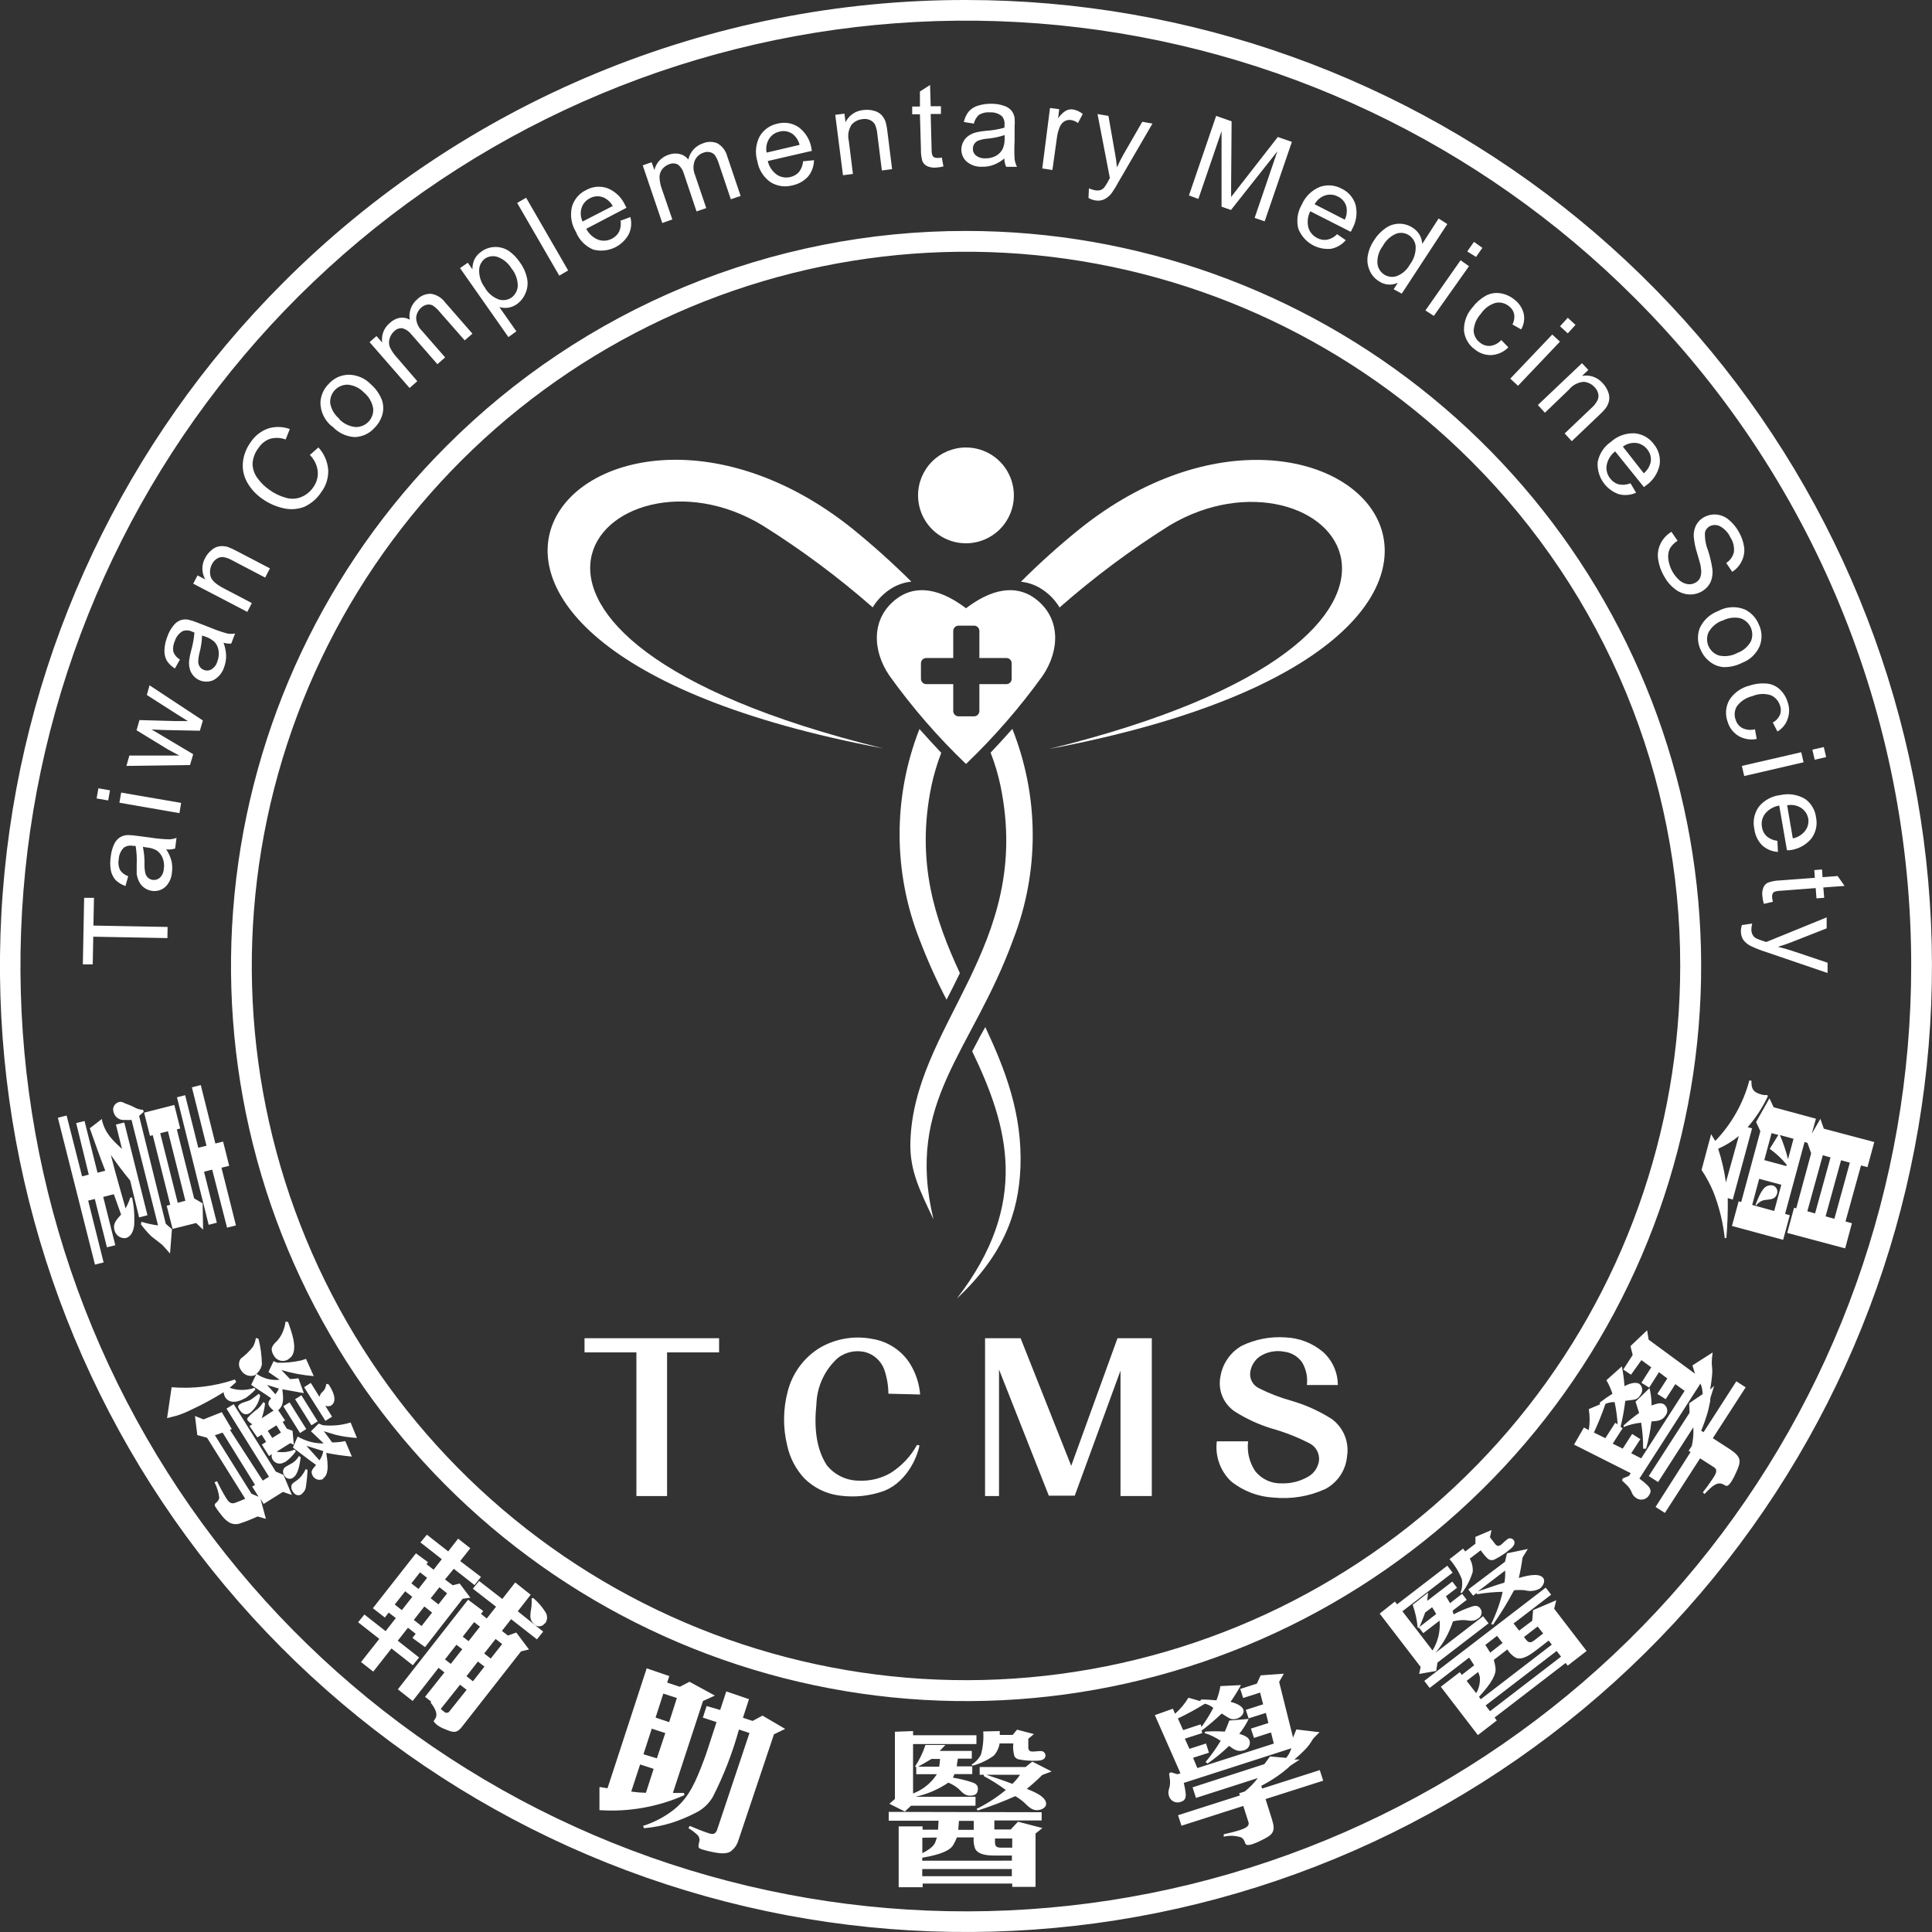
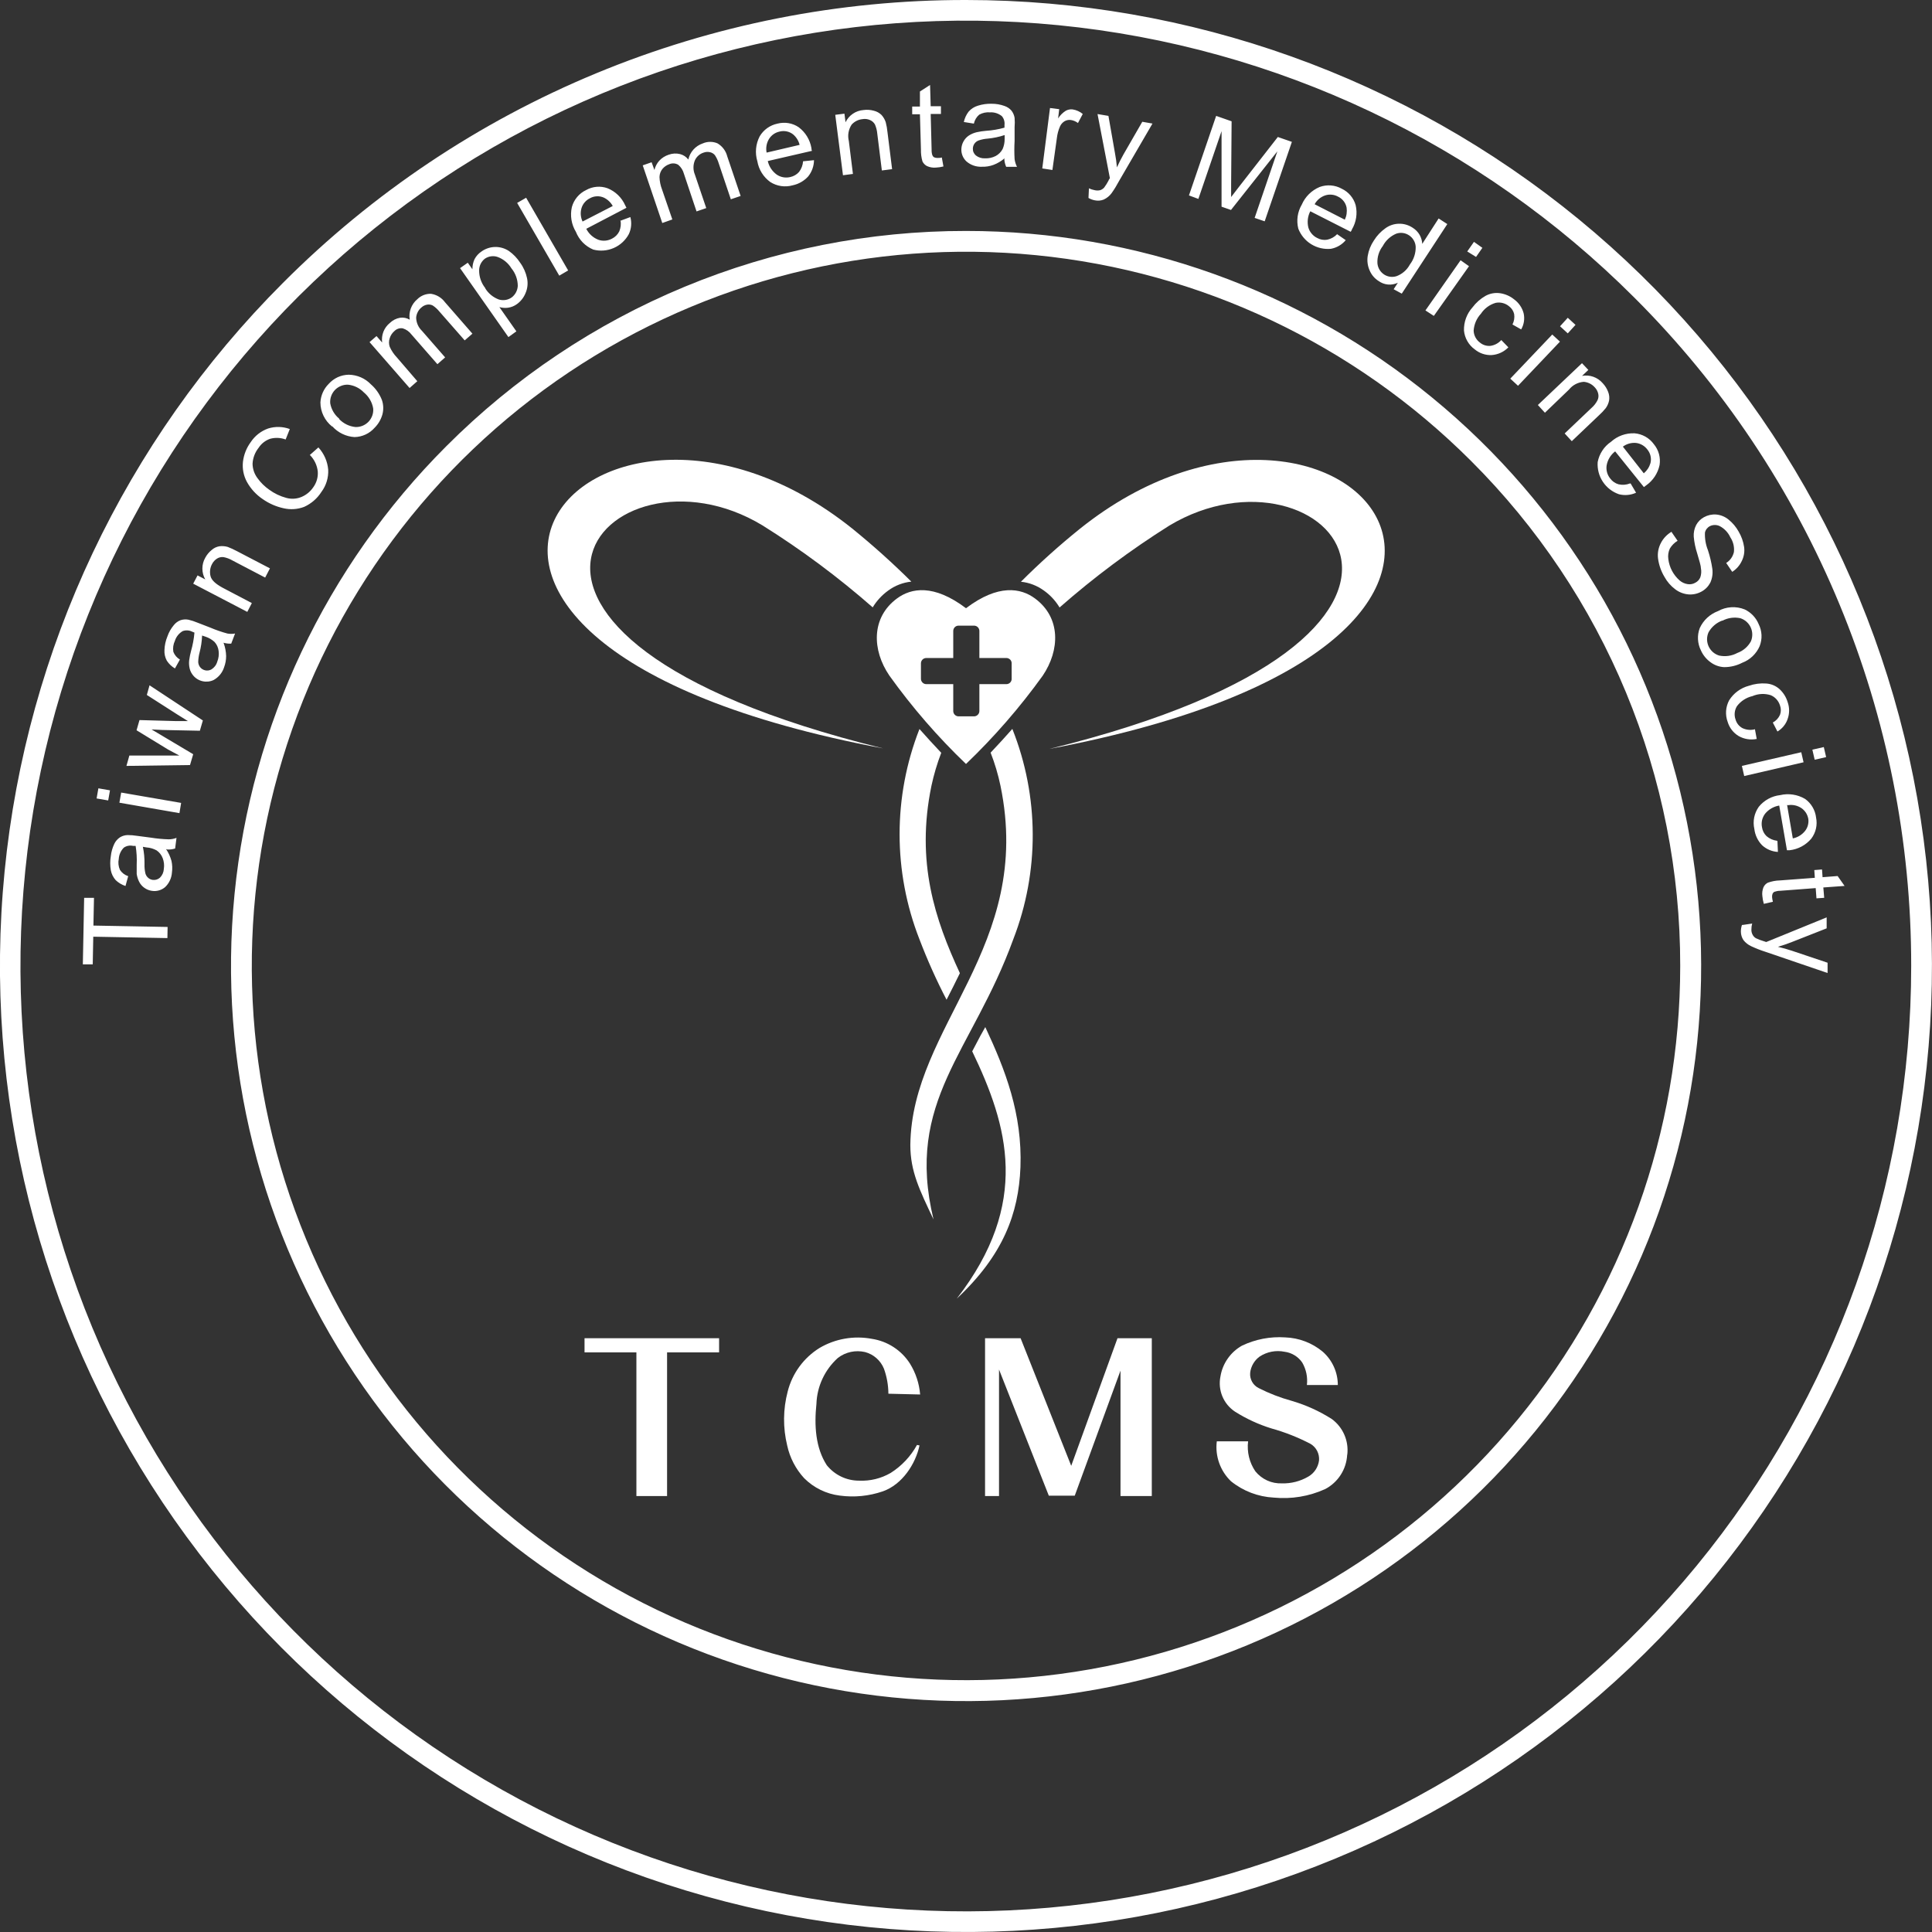
<svg xmlns="http://www.w3.org/2000/svg" width="65" height="65" viewBox="0 0 65 65" fill="none">
  <rect x="0" y="0" width="65" height="65" fill="#333333" stroke="none" />
  <g clip-path="url(#clip0_131_3212)">
    <path d="M54.986 10.013C49.784 4.809 42.937 1.57 35.614 0.848C28.291 0.126 20.944 1.966 14.826 6.053C8.707 10.141 4.195 16.224 2.058 23.265C-0.078 30.307 0.293 37.872 3.108 44.67C5.924 51.469 11.01 57.081 17.5 60.55C23.989 64.019 31.481 65.13 38.698 63.695C45.915 62.26 52.411 58.366 57.08 52.678C61.748 46.99 64.3 39.859 64.3 32.5C64.304 28.323 63.484 24.186 61.886 20.328C60.288 16.468 57.943 12.963 54.986 10.013ZM32.499 2.83649e-05C40.018 0 47.304 2.608 53.117 7.378C58.929 12.148 62.907 18.786 64.374 26.16C65.841 33.535 64.705 41.19 61.16 47.821C57.616 54.452 51.881 59.649 44.935 62.526C37.988 65.404 30.258 65.783 23.063 63.6C15.868 61.418 9.652 56.807 5.475 50.556C1.298 44.304 -0.582 36.797 0.155 29.314C0.892 21.831 4.201 14.835 9.518 9.519C12.532 6.496 16.114 4.099 20.058 2.466C24.002 0.832 28.23 -0.006 32.499 2.83649e-05Z" fill="white" />
    <path d="M49.491 15.507C45.56 11.576 40.388 9.13 34.855 8.585C29.323 8.04 23.772 9.431 19.15 12.519C14.528 15.608 11.119 20.204 9.506 25.524C7.892 30.843 8.173 36.558 10.3 41.694C12.428 46.831 16.27 51.07 21.173 53.691C26.076 56.311 31.736 57.151 37.188 56.066C42.641 54.981 47.548 52.04 51.075 47.742C54.602 43.445 56.529 38.057 56.529 32.498C56.533 29.342 55.913 26.216 54.706 23.3C53.498 20.384 51.726 17.736 49.491 15.507ZM32.5 7.77C38.222 7.769 43.767 9.752 48.19 13.382C52.614 17.011 55.642 22.062 56.758 27.674C57.875 33.286 57.011 39.111 54.315 44.157C51.617 49.204 47.254 53.159 41.968 55.349C36.682 57.539 30.8 57.828 25.325 56.167C19.849 54.507 15.119 50.999 11.94 46.241C8.761 41.484 7.33 35.771 7.891 30.077C8.451 24.383 10.969 19.059 15.015 15.013C17.309 12.713 20.034 10.89 23.035 9.647C26.035 8.404 29.252 7.766 32.5 7.77Z" fill="white" />
    <path d="M58.63 31.119L58.95 31.072C58.932 31.137 58.923 31.205 58.924 31.272C58.921 31.336 58.936 31.399 58.968 31.454C58.993 31.501 59.031 31.54 59.077 31.566C59.161 31.606 59.248 31.639 59.337 31.665L59.423 31.693L61.456 30.864V31.233L60.286 31.693C60.138 31.753 59.979 31.805 59.816 31.855C59.971 31.891 60.127 31.933 60.281 31.985L61.487 32.39V32.736L59.384 32.018C59.224 31.967 59.068 31.905 58.916 31.834C58.814 31.787 58.725 31.717 58.656 31.628C58.6 31.544 58.571 31.446 58.57 31.345C58.569 31.268 58.582 31.192 58.606 31.119M59.647 30.339L59.342 30.409C59.317 30.324 59.301 30.237 59.293 30.149C59.279 30.049 59.292 29.947 59.329 29.853C59.359 29.785 59.412 29.73 59.477 29.697C59.608 29.65 59.745 29.624 59.883 29.621L61.058 29.533L61.04 29.273L61.3 29.252L61.318 29.512L61.825 29.473L62.059 29.806L61.344 29.858L61.373 30.206L61.113 30.224L61.087 29.879L59.888 29.97C59.824 29.97 59.759 29.982 59.699 30.003C59.671 30.017 59.649 30.04 59.636 30.068C59.622 30.107 59.616 30.147 59.62 30.188C59.625 30.238 59.633 30.288 59.647 30.336M60.125 27.084L60.317 28.207C60.455 28.18 60.581 28.112 60.679 28.012C60.739 27.954 60.785 27.883 60.813 27.805C60.84 27.726 60.85 27.642 60.84 27.559C60.828 27.486 60.802 27.416 60.764 27.353C60.725 27.291 60.674 27.236 60.614 27.193C60.482 27.102 60.32 27.064 60.161 27.089M59.8 28.3L59.816 28.662C59.617 28.651 59.428 28.571 59.282 28.436C59.138 28.287 59.047 28.095 59.023 27.89C58.994 27.762 58.992 27.629 59.018 27.5C59.044 27.372 59.097 27.25 59.173 27.143C59.352 26.923 59.609 26.782 59.891 26.751C60.175 26.684 60.473 26.729 60.725 26.876C60.829 26.948 60.916 27.042 60.98 27.151C61.045 27.26 61.086 27.382 61.1 27.507C61.125 27.63 61.124 27.756 61.096 27.878C61.068 28 61.014 28.115 60.939 28.215C60.755 28.434 60.495 28.573 60.211 28.605H60.12L59.86 27.102C59.673 27.133 59.504 27.231 59.384 27.377C59.336 27.441 59.301 27.515 59.283 27.592C59.266 27.67 59.264 27.751 59.28 27.83C59.296 27.945 59.35 28.051 59.433 28.131C59.533 28.217 59.656 28.271 59.787 28.287M58.604 25.768L60.601 25.308L60.679 25.646L58.682 26.109L58.604 25.768ZM60.975 25.222L61.36 25.134L61.438 25.472L61.053 25.56L60.975 25.222ZM59.041 24.525L59.103 24.861C58.894 24.903 58.677 24.868 58.492 24.762C58.316 24.655 58.185 24.486 58.126 24.289C58.082 24.171 58.064 24.045 58.072 23.919C58.081 23.794 58.116 23.672 58.175 23.561C58.327 23.319 58.565 23.144 58.84 23.072C59.028 23.007 59.227 22.981 59.425 22.996C59.597 23.008 59.758 23.079 59.883 23.197C60.005 23.313 60.094 23.459 60.143 23.62C60.209 23.804 60.209 24.006 60.143 24.19C60.083 24.367 59.961 24.516 59.8 24.611L59.644 24.309C59.751 24.252 59.836 24.161 59.886 24.049C59.924 23.948 59.924 23.836 59.886 23.735C59.862 23.658 59.822 23.587 59.768 23.527C59.715 23.467 59.648 23.42 59.574 23.389C59.371 23.325 59.153 23.336 58.958 23.42C58.75 23.468 58.566 23.588 58.438 23.758C58.396 23.825 58.371 23.9 58.363 23.978C58.355 24.056 58.364 24.134 58.391 24.208C58.408 24.268 58.437 24.324 58.475 24.373C58.514 24.423 58.562 24.463 58.617 24.494C58.747 24.557 58.895 24.573 59.035 24.538M57.946 20.877C57.748 20.95 57.583 21.091 57.481 21.275C57.448 21.349 57.432 21.43 57.432 21.51C57.433 21.591 57.45 21.671 57.484 21.745C57.518 21.819 57.567 21.884 57.627 21.938C57.688 21.991 57.76 22.031 57.837 22.055C58.046 22.1 58.265 22.069 58.453 21.967C58.646 21.897 58.806 21.759 58.906 21.579C58.938 21.505 58.954 21.425 58.953 21.345C58.953 21.264 58.935 21.184 58.902 21.111C58.869 21.037 58.82 20.972 58.76 20.918C58.7 20.864 58.629 20.824 58.552 20.799C58.346 20.755 58.131 20.785 57.946 20.885M57.8 20.56C57.936 20.484 58.087 20.44 58.242 20.43C58.398 20.42 58.553 20.445 58.697 20.503C58.91 20.604 59.078 20.78 59.168 20.997C59.225 21.111 59.258 21.236 59.264 21.364C59.27 21.491 59.248 21.619 59.202 21.738C59.147 21.866 59.066 21.981 58.966 22.077C58.865 22.173 58.747 22.248 58.617 22.297C58.427 22.395 58.217 22.446 58.003 22.445C57.835 22.436 57.674 22.376 57.541 22.274C57.401 22.171 57.292 22.034 57.223 21.876C57.166 21.761 57.133 21.635 57.127 21.506C57.12 21.378 57.141 21.25 57.187 21.13C57.308 20.866 57.529 20.662 57.8 20.56ZM56.24 17.903L56.441 18.194C56.334 18.258 56.245 18.348 56.181 18.454C56.129 18.565 56.111 18.689 56.129 18.81C56.163 19.088 56.298 19.343 56.508 19.528C56.586 19.595 56.68 19.638 56.781 19.653C56.871 19.667 56.963 19.649 57.041 19.603C57.115 19.565 57.173 19.501 57.205 19.424C57.238 19.326 57.246 19.221 57.226 19.12C57.226 19.039 57.171 18.86 57.099 18.615C57.04 18.433 57.001 18.245 56.984 18.054C56.976 17.918 57.004 17.782 57.067 17.661C57.127 17.551 57.218 17.461 57.327 17.401C57.452 17.332 57.593 17.3 57.736 17.31C57.89 17.323 58.037 17.383 58.157 17.482C58.294 17.593 58.409 17.73 58.495 17.885C58.589 18.044 58.652 18.221 58.679 18.405C58.701 18.565 58.673 18.728 58.601 18.873C58.531 19.023 58.419 19.15 58.279 19.239L58.076 18.94C58.142 18.899 58.199 18.845 58.243 18.782C58.288 18.718 58.319 18.647 58.336 18.571C58.355 18.396 58.311 18.221 58.214 18.075C58.141 17.916 58.017 17.785 57.863 17.703C57.81 17.676 57.753 17.663 57.694 17.663C57.635 17.663 57.577 17.676 57.525 17.703C57.483 17.725 57.447 17.756 57.418 17.794C57.39 17.831 57.37 17.875 57.361 17.921C57.353 18.123 57.387 18.324 57.462 18.511C57.53 18.718 57.58 18.93 57.611 19.146C57.63 19.302 57.606 19.46 57.541 19.603C57.474 19.73 57.372 19.834 57.247 19.902C57.115 19.975 56.965 20.009 56.815 19.999C56.651 19.986 56.494 19.927 56.363 19.827C56.213 19.715 56.089 19.573 55.999 19.408C55.886 19.22 55.812 19.01 55.783 18.792C55.76 18.613 55.793 18.432 55.877 18.272C55.959 18.111 56.087 17.978 56.243 17.887M54.6 15.027L55.304 15.924C55.411 15.834 55.489 15.715 55.528 15.581C55.548 15.502 55.549 15.418 55.53 15.338C55.512 15.258 55.474 15.184 55.422 15.121C55.377 15.062 55.321 15.012 55.256 14.974C55.192 14.937 55.121 14.912 55.047 14.903C54.888 14.887 54.728 14.931 54.6 15.027ZM54.86 16.265L55.044 16.577C54.864 16.659 54.662 16.677 54.47 16.629C54.248 16.553 54.057 16.406 53.927 16.21C53.797 16.015 53.736 15.782 53.752 15.547C53.778 15.409 53.831 15.278 53.908 15.161C53.984 15.043 54.084 14.942 54.2 14.864C54.416 14.668 54.701 14.566 54.992 14.578C55.121 14.588 55.245 14.627 55.358 14.69C55.47 14.753 55.567 14.84 55.642 14.944C55.722 15.04 55.781 15.153 55.814 15.273C55.847 15.394 55.854 15.52 55.835 15.644C55.777 15.923 55.614 16.169 55.38 16.333L55.307 16.387L54.34 15.186C54.19 15.301 54.088 15.468 54.054 15.654C54.041 15.733 54.046 15.814 54.067 15.891C54.088 15.968 54.125 16.04 54.176 16.101C54.245 16.195 54.343 16.262 54.454 16.294C54.583 16.323 54.717 16.313 54.839 16.265M51.74 13.626L53.224 12.219L53.438 12.446L53.227 12.646C53.354 12.623 53.484 12.633 53.605 12.676C53.727 12.719 53.835 12.793 53.919 12.89C53.999 12.974 54.062 13.073 54.103 13.181C54.14 13.273 54.152 13.373 54.137 13.47C54.119 13.564 54.081 13.652 54.025 13.73C53.955 13.818 53.877 13.899 53.794 13.974L52.881 14.843L52.642 14.583L53.544 13.725C53.628 13.652 53.697 13.563 53.747 13.465C53.78 13.396 53.788 13.318 53.77 13.244C53.751 13.162 53.71 13.088 53.651 13.028C53.556 12.923 53.425 12.858 53.284 12.846C53.188 12.853 53.094 12.88 53.009 12.924C52.923 12.969 52.848 13.031 52.788 13.106L51.977 13.886L51.74 13.626ZM50.812 12.739L52.224 11.255L52.483 11.494L51.072 12.979L50.812 12.739ZM52.486 10.977L52.746 10.691L53.006 10.93L52.746 11.216L52.486 10.977ZM50.508 11.439L50.747 11.686C50.597 11.84 50.396 11.932 50.182 11.946C49.976 11.954 49.774 11.886 49.616 11.754C49.514 11.681 49.429 11.586 49.367 11.477C49.304 11.368 49.266 11.247 49.254 11.122C49.245 10.835 49.348 10.555 49.54 10.342C49.659 10.183 49.809 10.05 49.982 9.952C50.133 9.87 50.307 9.84 50.476 9.866C50.645 9.892 50.804 9.962 50.937 10.069C51.096 10.184 51.211 10.35 51.261 10.54C51.303 10.725 51.273 10.919 51.178 11.083L50.885 10.917C50.941 10.809 50.961 10.686 50.942 10.566C50.918 10.462 50.858 10.37 50.773 10.306C50.711 10.254 50.638 10.216 50.56 10.196C50.481 10.175 50.4 10.173 50.32 10.189C50.117 10.248 49.941 10.378 49.824 10.555C49.679 10.711 49.593 10.912 49.579 11.125C49.582 11.203 49.602 11.28 49.639 11.349C49.675 11.418 49.727 11.479 49.79 11.525C49.886 11.606 50.01 11.646 50.136 11.637C50.279 11.619 50.411 11.55 50.508 11.442M47.957 10.444L49.14 8.756L49.423 8.956L48.24 10.628L47.957 10.444ZM49.364 8.46L49.59 8.137L49.873 8.338L49.66 8.644L49.364 8.46ZM46.522 8.278C46.394 8.444 46.33 8.651 46.342 8.86C46.349 8.935 46.372 9.008 46.411 9.073C46.45 9.138 46.503 9.193 46.566 9.235C46.628 9.276 46.699 9.302 46.773 9.311C46.847 9.321 46.922 9.313 46.992 9.289C47.182 9.216 47.338 9.078 47.434 8.899C47.567 8.726 47.636 8.513 47.629 8.296C47.624 8.219 47.6 8.144 47.56 8.078C47.52 8.011 47.466 7.955 47.401 7.914C47.338 7.873 47.267 7.847 47.193 7.838C47.119 7.829 47.044 7.837 46.974 7.862C46.78 7.944 46.62 8.091 46.522 8.278ZM46.888 9.731L47.029 9.513C46.926 9.562 46.812 9.583 46.699 9.573C46.585 9.563 46.476 9.522 46.384 9.456C46.248 9.371 46.142 9.246 46.08 9.099C46.012 8.946 45.989 8.776 46.015 8.611C46.046 8.424 46.117 8.247 46.223 8.091C46.323 7.929 46.455 7.79 46.61 7.68C46.743 7.583 46.902 7.53 47.066 7.527C47.23 7.523 47.391 7.571 47.528 7.662C47.626 7.723 47.707 7.806 47.764 7.906C47.815 7.998 47.845 8.1 47.85 8.205L48.401 7.35L48.693 7.539L47.161 9.879L46.888 9.731ZM44.228 6.871L45.245 7.391C45.305 7.265 45.325 7.124 45.305 6.986C45.289 6.905 45.255 6.829 45.204 6.765C45.153 6.7 45.088 6.648 45.014 6.614C44.948 6.578 44.876 6.556 44.802 6.55C44.728 6.543 44.653 6.551 44.582 6.575C44.431 6.626 44.304 6.733 44.228 6.874M44.98 7.875L45.276 8.08C45.149 8.232 44.972 8.335 44.777 8.371C44.545 8.393 44.313 8.339 44.114 8.216C43.916 8.094 43.764 7.91 43.68 7.693C43.611 7.418 43.653 7.128 43.797 6.884C43.913 6.616 44.128 6.404 44.398 6.291C44.518 6.247 44.647 6.229 44.776 6.239C44.904 6.249 45.029 6.286 45.141 6.349C45.254 6.402 45.354 6.479 45.435 6.574C45.515 6.669 45.575 6.78 45.609 6.9C45.675 7.179 45.63 7.472 45.484 7.719C45.484 7.737 45.461 7.763 45.443 7.799L44.083 7.108C43.996 7.276 43.973 7.47 44.018 7.654C44.04 7.73 44.078 7.801 44.13 7.862C44.181 7.923 44.245 7.973 44.317 8.007C44.419 8.064 44.537 8.084 44.652 8.065C44.782 8.037 44.9 7.971 44.99 7.875M40.001 6.575L40.916 3.899L41.436 4.081L41.42 6.19C41.42 6.388 41.42 6.533 41.42 6.629C41.486 6.544 41.582 6.416 41.712 6.25L42.991 4.609L43.464 4.773L42.549 7.446L42.211 7.331L42.975 5.093L41.415 7.064L41.098 6.954V4.412L40.318 6.692L40.001 6.575ZM36.621 6.658L36.636 6.336C36.698 6.365 36.762 6.386 36.829 6.398C36.89 6.413 36.955 6.413 37.016 6.398C37.067 6.381 37.113 6.35 37.149 6.31C37.204 6.235 37.254 6.156 37.297 6.073C37.297 6.055 37.32 6.029 37.341 5.995L36.925 3.837L37.292 3.899L37.51 5.14C37.541 5.302 37.564 5.466 37.578 5.631C37.643 5.483 37.718 5.34 37.796 5.199L38.431 4.097L38.774 4.157L37.656 6.078C37.578 6.225 37.492 6.367 37.396 6.502C37.328 6.593 37.238 6.665 37.136 6.713C37.043 6.751 36.941 6.761 36.842 6.741C36.766 6.728 36.693 6.701 36.626 6.663M35.066 5.667L35.326 3.634L35.636 3.673L35.599 3.985C35.665 3.88 35.754 3.791 35.859 3.725C35.929 3.687 36.009 3.672 36.088 3.681C36.213 3.701 36.331 3.754 36.428 3.834L36.267 4.139C36.197 4.085 36.113 4.05 36.026 4.037C35.953 4.027 35.879 4.042 35.815 4.079C35.749 4.12 35.696 4.179 35.664 4.25C35.608 4.376 35.573 4.509 35.557 4.646L35.407 5.719L35.066 5.667ZM33.8 4.544C33.614 4.606 33.422 4.646 33.228 4.664C33.124 4.671 33.022 4.692 32.924 4.726C32.867 4.747 32.818 4.785 32.783 4.835C32.75 4.883 32.732 4.941 32.731 4.999C32.729 5.043 32.737 5.087 32.755 5.127C32.773 5.167 32.799 5.202 32.833 5.231C32.92 5.298 33.029 5.333 33.139 5.327C33.264 5.332 33.388 5.306 33.498 5.249C33.598 5.196 33.679 5.114 33.732 5.015C33.778 4.909 33.801 4.795 33.8 4.679V4.544ZM33.8 5.324C33.688 5.42 33.561 5.496 33.423 5.548C33.3 5.593 33.169 5.614 33.038 5.61C32.849 5.62 32.662 5.557 32.518 5.433C32.46 5.38 32.414 5.315 32.384 5.242C32.354 5.169 32.34 5.091 32.344 5.012C32.348 4.921 32.373 4.831 32.419 4.752C32.463 4.673 32.526 4.606 32.601 4.557C32.681 4.506 32.769 4.47 32.861 4.448C32.964 4.426 33.068 4.41 33.173 4.401C33.384 4.388 33.592 4.352 33.795 4.295C33.795 4.248 33.795 4.217 33.795 4.204C33.802 4.15 33.797 4.096 33.781 4.044C33.766 3.993 33.739 3.945 33.704 3.905C33.592 3.816 33.451 3.771 33.309 3.78C33.182 3.769 33.055 3.796 32.944 3.858C32.853 3.936 32.79 4.042 32.765 4.159L32.427 4.105C32.454 3.978 32.509 3.859 32.588 3.756C32.671 3.661 32.779 3.592 32.9 3.556C33.05 3.508 33.208 3.486 33.366 3.491C33.511 3.49 33.655 3.515 33.792 3.564C33.885 3.595 33.967 3.649 34.031 3.723C34.084 3.793 34.12 3.875 34.135 3.962C34.144 4.068 34.144 4.175 34.135 4.282V4.742C34.123 4.945 34.123 5.149 34.135 5.353C34.147 5.443 34.174 5.531 34.216 5.613H33.852C33.816 5.531 33.794 5.442 33.789 5.353M31.686 5.296L31.741 5.6C31.656 5.622 31.569 5.635 31.481 5.639C31.38 5.647 31.279 5.629 31.187 5.587C31.122 5.553 31.069 5.499 31.036 5.433C30.997 5.301 30.98 5.163 30.984 5.025L30.95 3.845H30.69V3.585H30.95V3.078L31.291 2.859L31.312 3.574H31.657V3.834H31.312L31.343 5.036C31.34 5.1 31.349 5.164 31.369 5.225C31.381 5.254 31.402 5.278 31.429 5.293C31.466 5.309 31.507 5.316 31.548 5.314C31.585 5.314 31.637 5.314 31.699 5.296M28.361 5.896L28.101 3.863L28.41 3.824L28.447 4.113C28.503 3.997 28.588 3.898 28.695 3.826C28.801 3.754 28.924 3.711 29.052 3.702C29.168 3.686 29.286 3.694 29.398 3.725C29.496 3.748 29.586 3.798 29.658 3.868C29.721 3.938 29.769 4.021 29.799 4.11C29.827 4.219 29.847 4.33 29.858 4.443L30.014 5.691L29.669 5.735L29.515 4.497C29.506 4.391 29.479 4.286 29.437 4.188C29.4 4.122 29.342 4.07 29.273 4.04C29.192 4.003 29.101 3.992 29.013 4.009C28.874 4.023 28.745 4.089 28.652 4.193C28.599 4.274 28.564 4.364 28.547 4.459C28.531 4.554 28.535 4.651 28.558 4.744L28.696 5.852L28.361 5.896ZM25.792 5.134L26.902 4.874C26.869 4.739 26.794 4.617 26.689 4.526C26.625 4.474 26.55 4.438 26.469 4.421C26.389 4.404 26.306 4.406 26.226 4.427C26.153 4.443 26.083 4.473 26.022 4.516C25.961 4.56 25.909 4.615 25.87 4.679C25.788 4.817 25.76 4.98 25.792 5.137M27.024 5.426L27.386 5.389C27.384 5.588 27.315 5.78 27.191 5.935C27.053 6.087 26.871 6.192 26.671 6.234C26.544 6.27 26.412 6.279 26.282 6.26C26.152 6.241 26.028 6.195 25.917 6.125C25.685 5.958 25.528 5.707 25.48 5.426C25.396 5.147 25.424 4.847 25.558 4.588C25.622 4.479 25.709 4.384 25.812 4.31C25.916 4.236 26.034 4.185 26.159 4.159C26.279 4.128 26.406 4.122 26.529 4.143C26.653 4.164 26.77 4.211 26.873 4.282C27.1 4.453 27.252 4.704 27.3 4.984C27.3 5.004 27.3 5.033 27.318 5.075L25.831 5.418C25.873 5.602 25.98 5.764 26.133 5.875C26.199 5.92 26.274 5.95 26.353 5.964C26.432 5.978 26.512 5.975 26.59 5.956C26.704 5.931 26.807 5.871 26.884 5.784C26.963 5.68 27.01 5.554 27.019 5.423M22.282 7.503L21.624 5.563L21.923 5.459L22.017 5.719C22.045 5.603 22.101 5.496 22.18 5.407C22.267 5.314 22.376 5.244 22.498 5.205C22.62 5.16 22.753 5.153 22.88 5.184C22.991 5.212 23.089 5.277 23.158 5.368C23.185 5.243 23.244 5.128 23.329 5.032C23.415 4.937 23.523 4.866 23.644 4.825C23.723 4.79 23.808 4.773 23.894 4.773C23.98 4.773 24.065 4.79 24.143 4.825C24.305 4.922 24.422 5.079 24.468 5.262L24.918 6.593L24.588 6.705L24.18 5.493C24.151 5.396 24.108 5.305 24.052 5.22C24.01 5.17 23.953 5.135 23.889 5.121C23.817 5.104 23.742 5.108 23.673 5.134C23.608 5.154 23.549 5.188 23.498 5.233C23.447 5.278 23.407 5.333 23.379 5.394C23.315 5.548 23.315 5.721 23.379 5.875L23.761 7.001L23.434 7.113L23.01 5.847C22.979 5.729 22.913 5.624 22.82 5.545C22.775 5.518 22.724 5.501 22.672 5.498C22.619 5.494 22.567 5.503 22.518 5.524C22.428 5.555 22.348 5.61 22.287 5.683C22.225 5.76 22.19 5.857 22.188 5.956C22.193 6.1 22.222 6.243 22.274 6.377L22.62 7.383L22.282 7.503ZM19.604 7.451L20.615 6.931C20.548 6.809 20.444 6.711 20.319 6.65C20.244 6.616 20.162 6.6 20.08 6.604C19.997 6.607 19.917 6.63 19.846 6.671C19.779 6.704 19.72 6.75 19.672 6.806C19.623 6.862 19.587 6.928 19.565 6.999C19.519 7.152 19.533 7.318 19.604 7.461M20.87 7.428L21.208 7.303C21.259 7.494 21.241 7.698 21.156 7.877C21.044 8.085 20.865 8.25 20.648 8.344C20.431 8.438 20.189 8.457 19.96 8.397C19.828 8.342 19.708 8.26 19.607 8.158C19.507 8.055 19.428 7.933 19.375 7.799C19.224 7.55 19.175 7.252 19.24 6.967C19.273 6.843 19.334 6.728 19.416 6.629C19.499 6.53 19.602 6.45 19.718 6.395C19.827 6.333 19.947 6.296 20.072 6.285C20.196 6.274 20.321 6.291 20.439 6.333C20.704 6.439 20.918 6.646 21.034 6.908L21.076 6.991L19.724 7.698C19.81 7.867 19.955 7.998 20.132 8.067C20.207 8.093 20.287 8.103 20.366 8.096C20.445 8.089 20.522 8.066 20.592 8.028C20.696 7.976 20.781 7.891 20.834 7.786C20.885 7.666 20.9 7.533 20.875 7.404M18.816 9.274L17.399 6.827L17.701 6.653L19.115 9.099L18.816 9.274ZM16.32 9.692C16.426 9.87 16.591 10.006 16.785 10.077C16.857 10.098 16.933 10.103 17.006 10.092C17.08 10.08 17.15 10.052 17.212 10.009C17.273 9.964 17.323 9.905 17.359 9.838C17.395 9.77 17.416 9.696 17.42 9.619C17.419 9.404 17.344 9.195 17.207 9.029C17.1 8.851 16.934 8.715 16.739 8.644C16.668 8.62 16.593 8.613 16.518 8.624C16.444 8.634 16.374 8.662 16.312 8.704C16.252 8.751 16.204 8.811 16.17 8.879C16.137 8.948 16.12 9.023 16.12 9.099C16.119 9.314 16.191 9.522 16.325 9.69M17.105 11.341L15.478 9.021L15.738 8.839L15.894 9.06C15.892 8.944 15.916 8.828 15.964 8.722C16.019 8.617 16.099 8.528 16.198 8.462C16.332 8.366 16.492 8.312 16.657 8.309C16.822 8.306 16.983 8.353 17.121 8.444C17.272 8.55 17.4 8.685 17.5 8.839C17.614 8.994 17.692 9.172 17.732 9.359C17.768 9.529 17.75 9.705 17.68 9.864C17.62 10.012 17.519 10.14 17.389 10.233C17.301 10.297 17.199 10.338 17.092 10.353C16.995 10.366 16.896 10.358 16.801 10.332L17.373 11.148L17.105 11.341ZM13.78 13.054L12.433 11.51L12.667 11.307L12.857 11.523C12.84 11.4 12.855 11.275 12.9 11.159C12.946 11.044 13.02 10.943 13.117 10.865C13.211 10.774 13.329 10.714 13.457 10.691C13.571 10.674 13.687 10.697 13.785 10.756C13.764 10.629 13.776 10.498 13.821 10.377C13.866 10.257 13.941 10.149 14.04 10.067C14.101 10.006 14.173 9.959 14.252 9.928C14.332 9.896 14.417 9.882 14.503 9.885C14.69 9.914 14.858 10.015 14.971 10.168L15.894 11.226L15.634 11.452L14.784 10.483C14.72 10.404 14.646 10.336 14.562 10.28C14.505 10.249 14.438 10.238 14.373 10.249C14.3 10.261 14.232 10.295 14.178 10.345C14.126 10.387 14.084 10.44 14.054 10.5C14.024 10.559 14.005 10.624 14.001 10.691C14.006 10.857 14.076 11.015 14.196 11.13L14.976 12.024L14.716 12.253L13.842 11.252C13.769 11.155 13.667 11.083 13.551 11.047C13.499 11.038 13.446 11.042 13.396 11.059C13.346 11.076 13.301 11.105 13.265 11.143C13.193 11.205 13.14 11.286 13.112 11.377C13.079 11.471 13.079 11.574 13.112 11.668C13.171 11.799 13.252 11.92 13.351 12.024L14.04 12.825L13.78 13.054ZM11.406 14.094C11.552 14.249 11.748 14.346 11.96 14.367C12.042 14.37 12.123 14.355 12.199 14.324C12.275 14.293 12.343 14.246 12.4 14.187C12.456 14.127 12.499 14.056 12.526 13.979C12.553 13.902 12.563 13.819 12.555 13.738C12.518 13.527 12.406 13.338 12.241 13.202C12.099 13.054 11.909 12.962 11.705 12.942C11.624 12.94 11.542 12.954 11.467 12.986C11.392 13.017 11.323 13.063 11.267 13.122C11.211 13.181 11.168 13.252 11.141 13.329C11.114 13.406 11.103 13.488 11.11 13.569C11.146 13.773 11.255 13.958 11.416 14.089M11.172 14.349C11.05 14.252 10.952 14.129 10.884 13.989C10.816 13.849 10.78 13.696 10.78 13.54C10.792 13.305 10.891 13.083 11.058 12.916C11.143 12.821 11.247 12.744 11.363 12.69C11.48 12.637 11.606 12.609 11.734 12.607C11.873 12.609 12.011 12.639 12.139 12.694C12.268 12.75 12.383 12.831 12.48 12.932C12.642 13.073 12.767 13.252 12.847 13.452C12.903 13.611 12.909 13.783 12.865 13.946C12.817 14.114 12.728 14.267 12.605 14.39C12.52 14.487 12.415 14.565 12.299 14.619C12.182 14.673 12.055 14.703 11.926 14.705C11.64 14.687 11.372 14.557 11.18 14.344M10.418 15.313L10.712 15.053C10.902 15.259 11.018 15.523 11.042 15.802C11.055 16.071 10.974 16.336 10.813 16.551C10.673 16.771 10.471 16.945 10.233 17.053C10.013 17.137 9.772 17.153 9.542 17.1C9.29 17.045 9.051 16.941 8.84 16.793C8.619 16.645 8.436 16.446 8.307 16.213C8.195 16.006 8.148 15.769 8.174 15.534C8.203 15.296 8.292 15.07 8.434 14.877C8.575 14.663 8.781 14.501 9.022 14.416C9.26 14.342 9.516 14.348 9.75 14.435L9.61 14.786C9.443 14.724 9.261 14.716 9.09 14.762C8.931 14.817 8.794 14.923 8.702 15.064C8.58 15.217 8.508 15.404 8.497 15.599C8.499 15.777 8.558 15.949 8.666 16.091C8.774 16.24 8.907 16.371 9.058 16.476C9.231 16.603 9.426 16.696 9.633 16.751C9.805 16.799 9.989 16.786 10.153 16.715C10.307 16.648 10.44 16.539 10.535 16.4C10.65 16.245 10.706 16.054 10.691 15.862C10.669 15.655 10.577 15.462 10.431 15.313M8.32 20.586L6.5 19.637L6.646 19.359L6.906 19.494C6.842 19.383 6.809 19.257 6.809 19.129C6.809 19.001 6.842 18.875 6.906 18.764C6.96 18.663 7.033 18.575 7.121 18.504C7.194 18.438 7.285 18.395 7.381 18.379C7.474 18.367 7.569 18.374 7.66 18.4C7.765 18.44 7.867 18.487 7.966 18.54L9.082 19.122L8.921 19.432L7.818 18.855C7.725 18.8 7.623 18.763 7.517 18.743C7.442 18.735 7.367 18.752 7.303 18.792C7.231 18.837 7.173 18.901 7.134 18.977C7.067 19.1 7.049 19.244 7.082 19.38C7.116 19.52 7.249 19.64 7.483 19.77L8.473 20.29L8.32 20.586ZM6.799 21.382C6.792 21.577 6.763 21.77 6.713 21.959C6.687 22.059 6.672 22.162 6.669 22.266C6.67 22.326 6.689 22.385 6.724 22.435C6.766 22.494 6.829 22.535 6.901 22.552C6.972 22.568 7.047 22.558 7.111 22.523C7.207 22.464 7.278 22.372 7.309 22.263C7.355 22.148 7.372 22.023 7.355 21.899C7.342 21.787 7.294 21.681 7.218 21.598C7.13 21.518 7.028 21.458 6.916 21.421L6.799 21.382ZM7.527 21.642C7.577 21.78 7.604 21.926 7.608 22.073C7.608 22.201 7.585 22.328 7.54 22.448C7.482 22.632 7.355 22.786 7.186 22.879C7.071 22.933 6.941 22.947 6.817 22.919C6.693 22.892 6.581 22.824 6.5 22.726C6.441 22.657 6.4 22.575 6.38 22.487C6.359 22.396 6.354 22.303 6.365 22.211C6.379 22.108 6.4 22.005 6.427 21.904C6.485 21.701 6.524 21.493 6.542 21.283L6.458 21.249C6.41 21.225 6.357 21.211 6.303 21.209C6.249 21.206 6.194 21.215 6.144 21.234C6.02 21.307 5.927 21.424 5.884 21.561C5.829 21.676 5.811 21.805 5.832 21.93C5.874 22.039 5.952 22.131 6.053 22.19L5.886 22.489C5.776 22.425 5.683 22.336 5.613 22.229C5.553 22.119 5.525 21.994 5.533 21.868C5.539 21.71 5.573 21.554 5.634 21.408C5.681 21.271 5.754 21.144 5.847 21.033C5.907 20.956 5.987 20.898 6.079 20.864C6.163 20.838 6.252 20.832 6.339 20.849C6.443 20.873 6.544 20.907 6.643 20.948L7.072 21.114C7.259 21.194 7.452 21.261 7.649 21.314C7.735 21.33 7.823 21.33 7.909 21.314L7.779 21.655C7.691 21.659 7.603 21.648 7.519 21.624M6.393 25.739L4.254 25.768L4.352 25.42H5.58H6.035L5.658 25.219L4.594 24.569L4.693 24.226L5.92 24.26H6.323L5.98 24.047L4.94 23.381L5.031 23.056L6.825 24.239L6.724 24.585L5.46 24.559L5.099 24.541L6.5 25.375L6.393 25.739ZM6.037 27.357L4.017 27.006L4.077 26.665L6.094 27.013L6.037 27.357ZM3.64 26.93L3.25 26.863L3.31 26.522L3.7 26.59L3.64 26.93ZM4.807 28.49C4.847 28.682 4.865 28.877 4.862 29.073C4.858 29.177 4.868 29.28 4.891 29.382C4.906 29.44 4.939 29.493 4.984 29.533C5.028 29.572 5.082 29.596 5.14 29.603C5.183 29.609 5.228 29.605 5.269 29.592C5.311 29.579 5.35 29.557 5.382 29.528C5.46 29.449 5.507 29.345 5.512 29.234C5.531 29.111 5.518 28.986 5.473 28.87C5.433 28.764 5.361 28.673 5.268 28.61C5.164 28.553 5.05 28.519 4.932 28.511L4.807 28.49ZM5.587 28.566C5.669 28.688 5.73 28.822 5.769 28.963C5.798 29.091 5.803 29.224 5.785 29.353C5.773 29.541 5.69 29.718 5.554 29.847C5.493 29.898 5.423 29.936 5.347 29.957C5.272 29.979 5.192 29.984 5.114 29.972C5.02 29.96 4.931 29.924 4.854 29.868C4.78 29.815 4.72 29.745 4.68 29.663C4.639 29.581 4.612 29.493 4.599 29.403C4.599 29.333 4.599 29.229 4.599 29.091C4.609 28.88 4.597 28.668 4.563 28.459H4.475C4.422 28.447 4.367 28.445 4.313 28.456C4.26 28.466 4.21 28.488 4.165 28.519C4.065 28.62 4.005 28.754 3.996 28.896C3.97 29.02 3.984 29.149 4.035 29.265C4.1 29.366 4.199 29.441 4.313 29.478L4.222 29.808C4.099 29.768 3.986 29.701 3.892 29.611C3.808 29.517 3.752 29.402 3.728 29.278C3.702 29.122 3.702 28.963 3.728 28.807C3.743 28.663 3.783 28.522 3.845 28.391C3.887 28.303 3.952 28.228 4.033 28.173C4.111 28.124 4.2 28.098 4.293 28.095C4.4 28.095 4.507 28.104 4.612 28.121L5.07 28.181C5.271 28.213 5.474 28.233 5.678 28.238C5.767 28.238 5.855 28.221 5.938 28.189L5.892 28.547C5.807 28.574 5.719 28.585 5.632 28.581M5.632 31.561L3.138 31.514L3.12 32.445H2.787L2.831 30.206H3.162L3.143 31.14L5.639 31.186L5.632 31.561Z" fill="white" />
-     <path d="M60.156 39C60.087 38.722 59.996 38.451 59.883 38.188L60.341 38.313L60.156 39ZM59.54 38.651C59.754 38.803 59.946 38.984 60.112 39.187L60.099 39.231L59.358 39.031L59.602 38.123L59.831 38.183L59.54 38.651ZM61.066 40.825L60.806 40.752L61.326 38.867L61.586 38.94L61.066 40.825ZM62.236 39.117L61.716 41.004L61.42 40.924L61.94 39.036L62.236 39.117ZM59.691 40.742L58.95 40.539L59.186 39.66L59.93 39.86L59.691 40.742ZM59.992 41.712L60.216 40.885L60.057 40.84L60.712 38.422L60.809 38.449L60.934 38.802L60.432 40.653L60.359 40.633L60.13 41.48L62.078 42L62.306 41.155L62.09 41.095L62.611 39.21L62.829 39.267L63.058 38.422L61.36 37.973L61.245 37.642L60.957 38.139L61.095 37.637L59.672 37.252L59.532 36.951L59.082 37.749L59.225 38.059L58.581 40.44L58.495 40.417L58.269 41.246L59.992 41.712ZM59.082 40.56C59.145 40.47 59.237 40.406 59.342 40.378C59.537 40.344 59.73 40.378 59.792 40.144C59.805 40.09 59.797 40.033 59.77 39.985C59.743 39.937 59.699 39.901 59.647 39.884C59.578 39.869 59.507 39.877 59.444 39.907C59.264 39.983 59.139 40.354 59.067 40.523L59.082 40.56ZM58.066 39.78C58.014 39.395 57.927 39.017 57.806 38.649C58.056 38.538 58.289 38.394 58.5 38.22L58.066 39.78ZM57.247 39.361C57.402 39.592 57.534 39.838 57.642 40.094C57.839 40.595 57.968 41.12 58.027 41.654H58.081C58.12 41.207 58.136 40.759 58.128 40.31L58.297 40.357L58.947 37.962L58.799 37.923C59.071 37.609 59.3 37.259 59.477 36.883L59.454 36.839C59.389 36.847 59.324 36.842 59.262 36.824C58.986 36.751 58.916 36.631 58.926 36.361L58.856 36.348C58.653 37.113 58.258 37.815 57.709 38.386C57.663 38.311 57.613 38.238 57.569 38.157L57.247 39.361ZM55.214 47.863C55.261 48.153 55.283 48.446 55.281 48.739H55.38C55.465 48.439 55.526 48.132 55.562 47.822C55.762 47.809 55.923 47.801 56.038 47.621C56.06 47.593 56.076 47.561 56.085 47.526C56.094 47.491 56.096 47.455 56.09 47.42C56.085 47.384 56.072 47.35 56.052 47.32C56.033 47.29 56.008 47.264 55.978 47.244C55.864 47.169 55.681 47.244 55.567 47.288C55.566 47.091 55.542 46.894 55.497 46.701L55.026 47.158C55.065 47.283 55.109 47.419 55.146 47.538C54.963 47.666 54.79 47.806 54.626 47.957V48.011C54.812 47.934 55.008 47.886 55.208 47.866M54.01 48.386L53.625 48.196C53.772 47.883 53.901 47.561 54.012 47.234C54.109 47.19 54.215 47.169 54.322 47.172C54.374 47.418 54.408 47.669 54.423 47.92L54.343 47.868L54.01 48.386ZM52.957 48.602L54.865 49.563L54.805 49.654C54.74 49.681 54.67 49.714 54.597 49.738L54.571 49.81L54.717 49.948C54.948 50.167 54.849 50.273 55.065 50.411C55.101 50.432 55.141 50.446 55.182 50.451C55.224 50.456 55.266 50.453 55.306 50.441C55.346 50.429 55.383 50.41 55.415 50.383C55.447 50.356 55.473 50.323 55.492 50.286C55.598 50.12 55.474 50.005 55.31 49.865L55.156 49.745L57.21 46.547C57.258 46.66 57.282 46.781 57.283 46.904L56.831 47.211L56.844 47.53L55.471 49.66L55.785 49.862L56.971 48.019C56.982 48.23 56.964 48.442 56.919 48.648L56.812 48.812L56.877 48.854L55.7 50.7L56.014 50.9L57.197 49.064L57.676 49.371C57.813 49.462 57.699 49.631 57.637 49.727C57.53 49.891 57.41 50.055 57.291 50.208L57.346 50.266C57.455 50.151 57.655 49.93 57.813 49.912C58.055 49.878 58.053 50.151 58.255 49.839C58.312 49.748 58.362 49.652 58.404 49.553C58.581 49.168 58.599 49.033 58.224 48.773L57.626 48.386L58.731 46.675L58.417 46.472L57.314 48.185L57.234 48.133C57.318 47.935 57.39 47.732 57.45 47.525C57.486 47.403 57.509 47.265 57.538 47.138C57.538 47.088 57.538 47.029 57.561 46.979C57.598 46.859 57.637 46.745 57.67 46.626L57.535 46.75C57.57 46.56 57.594 46.368 57.608 46.176C57.609 46.089 57.604 46.002 57.593 45.916C57.59 45.872 57.59 45.829 57.593 45.786C57.593 45.692 57.611 45.593 57.621 45.502L56.94 45.937L57.026 46.217L55.466 45.071L55.416 44.756L54.855 45.289L54.93 45.586L54.613 46.077L54.873 46.251L55.224 45.76L55.554 46.002L55.224 46.522L55.484 46.685L55.814 46.165L56.095 46.376L55.76 46.896L56.04 47.075L56.365 46.568L56.677 46.794L55.216 49.064L54.881 48.893L55.188 48.419L54.912 48.243L54.595 48.737L54.259 48.57L54.592 48.05L54.522 48.006C54.592 47.717 54.645 47.425 54.681 47.13L54.834 47.109C55.019 47.086 55.094 47.088 55.193 46.925C55.235 46.872 55.256 46.804 55.249 46.737C55.243 46.669 55.211 46.607 55.159 46.563C55.019 46.472 54.795 46.563 54.654 46.633C54.639 46.411 54.609 46.189 54.566 45.97L54.046 46.436C54.129 46.58 54.197 46.732 54.249 46.891C54.101 46.983 53.958 47.083 53.82 47.19L53.833 47.247L53.453 47.408C53.491 47.641 53.491 47.879 53.453 48.113L53.289 48.027L52.957 48.602ZM49.722 53.541L50.638 52.84C50.647 52.975 50.639 53.111 50.614 53.245C50.315 53.334 50.019 53.443 49.722 53.541ZM50.559 53.541C50.472 53.921 50.341 54.289 50.169 54.639L50.232 54.66C50.49 54.288 50.726 53.901 50.939 53.502C51.06 53.491 51.182 53.491 51.303 53.502C51.473 53.55 51.656 53.529 51.81 53.443C51.904 53.37 52.005 53.201 51.919 53.089C51.769 52.892 51.29 53.035 51.098 53.089C51.152 52.862 51.194 52.632 51.225 52.4L51.402 52.114L50.7 52.26L50.635 52.543L49.4 53.474L49.561 53.684L49.673 53.599L49.702 53.635C49.988 53.587 50.277 53.56 50.567 53.554M48.768 52.457C48.943 52.655 49.083 52.881 49.181 53.126C49.21 53.281 49.194 53.442 49.135 53.588H49.189C49.349 53.377 49.47 53.139 49.548 52.886C49.559 52.731 49.525 52.575 49.449 52.439L49.816 52.158C49.881 52.242 50.001 52.418 50.105 52.473C50.131 52.484 50.159 52.489 50.188 52.489C50.216 52.489 50.245 52.484 50.271 52.473C50.457 52.382 50.632 52.268 50.791 52.135C50.885 52.065 51.017 51.932 50.923 51.812C50.91 51.796 50.894 51.782 50.875 51.772C50.856 51.762 50.835 51.756 50.813 51.755C50.792 51.754 50.77 51.757 50.751 51.765C50.73 51.772 50.712 51.784 50.697 51.8C50.624 51.852 50.57 51.916 50.505 51.968C50.44 52.02 50.37 52.033 50.302 51.945L50.128 51.719L50.18 51.477L49.639 51.706V51.937L49.296 52.197L49.223 52.101L48.768 52.457ZM47.757 54.737C47.827 54.576 47.889 54.418 47.949 54.251L48.181 54.075C48.232 54.147 48.278 54.224 48.318 54.303L47.757 54.737ZM46.418 54.288L47.796 56.082L47.746 56.318L48.318 56.217L48.362 55.936L50.081 54.615L49.897 54.376L48.297 55.606C48.559 55.295 48.757 54.937 48.883 54.55C49.013 54.518 49.146 54.503 49.28 54.506C49.46 54.524 49.582 54.566 49.73 54.452C49.76 54.435 49.786 54.412 49.806 54.384C49.826 54.356 49.84 54.324 49.845 54.291C49.851 54.257 49.849 54.222 49.84 54.189C49.83 54.156 49.813 54.126 49.79 54.1C49.717 54.004 49.611 54.02 49.509 54.054C49.301 54.125 49.098 54.212 48.903 54.314L48.872 54.189L49.348 53.825L49.192 53.622L48.784 53.937C48.739 53.859 48.695 53.781 48.648 53.703L49.02 53.419L48.862 53.211L48.022 53.856C48.022 53.77 48.038 53.674 48.048 53.583L47.528 53.991C47.617 54.243 47.674 54.505 47.697 54.771L47.739 54.758L47.884 54.946L48.433 54.524C48.464 54.876 48.381 55.227 48.196 55.528L47.182 54.21L48.872 52.91L48.693 52.676L47.003 53.976L46.93 53.882L46.418 54.288ZM51.919 54.956L51.644 55.169C51.522 55.263 51.449 55.297 51.345 55.169L51.272 55.075L51.732 54.722L51.919 54.956ZM50.138 55.601L49.972 55.341L50.367 55.036L50.552 55.276L50.138 55.601ZM49.733 56.251L49.785 56.404C49.806 56.599 49.764 56.796 49.665 56.966L49.343 56.55L49.733 56.251ZM50.13 57.572L49.982 57.379L52.372 55.544L52.52 55.736L50.13 57.572ZM49.819 57.169L49.759 57.088C49.951 56.875 50.359 56.425 50.315 56.123C50.305 56.029 50.286 55.936 50.258 55.845L50.713 55.494C50.782 55.609 50.878 55.705 50.994 55.772C51.238 55.876 51.545 55.624 51.73 55.484L52.104 55.195L52.208 55.333L49.819 57.169ZM47.918 56.552L48.1 56.789L49.428 55.767L49.597 56.027L49.181 56.349L49.111 56.258L48.474 56.75L49.722 58.375L50.359 57.883L50.284 57.785L52.673 55.949L52.743 56.038L53.38 55.546L52.288 54.124L52.359 53.838L51.579 54.171L51.55 54.529L51.108 54.86L50.923 54.62L52.187 53.651L52.005 53.414L47.918 56.552ZM41.08 58.549C40.927 58.807 40.753 59.051 40.56 59.28L40.627 59.332C40.885 59.154 41.126 58.956 41.35 58.739C41.511 58.856 41.642 58.952 41.844 58.887C41.88 58.88 41.913 58.865 41.942 58.844C41.971 58.823 41.996 58.796 42.014 58.765C42.033 58.734 42.044 58.699 42.049 58.663C42.053 58.628 42.05 58.591 42.039 58.557C41.998 58.427 41.81 58.37 41.694 58.333C41.818 58.179 41.924 58.01 42.011 57.831L41.358 57.886C41.309 58.008 41.262 58.146 41.207 58.258C40.988 58.244 40.769 58.244 40.55 58.258L40.521 58.305C40.714 58.363 40.896 58.451 41.062 58.565M39.806 58.209L39.629 57.816C39.941 57.667 40.245 57.501 40.539 57.319C40.642 57.345 40.738 57.393 40.82 57.46C40.704 57.684 40.571 57.898 40.422 58.102L40.394 58.014L39.806 58.209ZM38.854 57.704L39.715 59.659L39.614 59.693C39.546 59.67 39.471 59.651 39.4 59.626L39.333 59.664L39.359 59.862C39.398 60.179 39.255 60.2 39.333 60.442C39.347 60.481 39.369 60.517 39.398 60.547C39.426 60.577 39.461 60.601 39.499 60.617C39.537 60.634 39.578 60.642 39.62 60.642C39.662 60.642 39.703 60.633 39.741 60.616C39.928 60.556 39.905 60.39 39.868 60.177C39.855 60.112 39.84 60.049 39.827 59.984L43.446 58.819C43.41 58.937 43.352 59.046 43.274 59.142L42.731 59.093L42.538 59.352L40.123 60.133L40.237 60.489L42.318 59.821C42.191 59.989 42.043 60.141 41.878 60.273L41.691 60.333L41.714 60.406L39.634 61.071L39.749 61.425L41.829 60.759L42.003 61.303C42.052 61.459 41.857 61.516 41.743 61.562C41.558 61.622 41.361 61.672 41.171 61.713V61.794C41.365 61.746 41.569 61.755 41.758 61.817C41.967 61.942 41.79 62.155 42.146 62.041C42.248 62.006 42.347 61.963 42.442 61.913C42.825 61.729 42.928 61.627 42.793 61.206L42.578 60.528L44.517 59.909L44.403 59.553L42.463 60.174L42.434 60.083C42.625 59.984 42.809 59.873 42.986 59.75C43.095 59.675 43.2 59.594 43.3 59.508C43.339 59.477 43.381 59.431 43.422 59.399C43.524 59.329 43.628 59.267 43.729 59.197H43.545C43.693 59.074 43.834 58.942 43.966 58.801C44.023 58.735 44.075 58.664 44.122 58.591C44.142 58.553 44.166 58.516 44.192 58.481C44.257 58.411 44.33 58.344 44.395 58.279L43.615 58.185L43.503 58.458L43.035 56.586L43.194 56.31L42.414 56.365L42.286 56.643L41.727 56.823L41.824 57.127L42.395 56.945L42.497 57.34L41.914 57.527L42.008 57.813L42.588 57.629L42.674 57.969L42.086 58.157L42.188 58.471L42.762 58.286L42.856 58.661L40.284 59.485L40.139 59.139L40.674 58.968L40.575 58.658L40.017 58.838L39.863 58.495L40.451 58.307L40.425 58.227C40.661 58.047 40.888 57.854 41.103 57.65L41.236 57.733C41.392 57.831 41.444 57.876 41.629 57.816C41.748 57.779 41.876 57.652 41.831 57.517C41.787 57.382 41.548 57.291 41.4 57.257C41.527 57.076 41.644 56.887 41.751 56.693L41.059 56.727C41.032 56.89 40.987 57.05 40.926 57.205C40.755 57.192 40.583 57.176 40.407 57.179L40.378 57.231L39.983 57.117C39.863 57.32 39.711 57.502 39.533 57.657L39.46 57.488L38.854 57.704ZM33.15 59.709H34.32C34.244 59.82 34.157 59.923 34.06 60.016C33.769 59.901 33.467 59.807 33.171 59.706M33.834 60.226C33.534 60.474 33.206 60.686 32.856 60.858L32.892 60.913C33.324 60.776 33.746 60.614 34.159 60.429C34.264 60.491 34.363 60.562 34.455 60.642C34.59 60.767 34.697 60.902 34.892 60.902C35.011 60.902 35.196 60.829 35.196 60.689C35.196 60.429 34.728 60.26 34.546 60.184C34.727 60.038 34.901 59.881 35.066 59.717L35.381 59.599L34.731 59.267L34.505 59.449H32.96V59.709H33.1V59.755C33.356 59.892 33.601 60.046 33.834 60.218M33.08 58.253C33.098 58.515 33.072 58.779 33.002 59.033C32.929 59.173 32.818 59.29 32.682 59.371L32.724 59.404C32.978 59.336 33.219 59.222 33.433 59.069C33.538 58.953 33.606 58.81 33.631 58.656H34.091C34.076 58.799 34.088 58.944 34.127 59.082C34.155 59.133 34.202 59.171 34.258 59.189C34.459 59.229 34.665 59.245 34.871 59.238C34.991 59.238 35.175 59.215 35.175 59.061C35.175 59.04 35.17 59.019 35.16 59C35.151 58.98 35.138 58.963 35.122 58.949C35.106 58.935 35.087 58.925 35.067 58.919C35.046 58.912 35.025 58.91 35.004 58.913C34.915 58.913 34.832 58.929 34.744 58.929C34.655 58.929 34.596 58.9 34.596 58.788V58.5L34.785 58.341L34.218 58.193L34.07 58.37H33.636V58.24L33.08 58.253ZM30.888 59.438C31.041 59.355 31.189 59.267 31.338 59.178H31.626C31.623 59.266 31.614 59.352 31.598 59.438H30.888ZM30.108 58.263V60.525L29.923 60.686L30.443 60.946L30.651 60.751H32.82V60.45H30.799C31.196 60.364 31.572 60.202 31.907 59.974C32.031 60.026 32.147 60.096 32.25 60.182C32.38 60.307 32.453 60.413 32.64 60.413C32.828 60.413 32.9 60.335 32.9 60.172C32.9 60.052 32.807 59.997 32.705 59.964C32.495 59.894 32.279 59.842 32.06 59.807L32.112 59.688H32.711V59.428H32.191C32.191 59.337 32.217 59.248 32.227 59.168H32.695V58.908H31.616C31.676 58.843 31.741 58.773 31.806 58.708H31.135C31.051 58.965 30.933 59.21 30.784 59.436L30.826 59.451V59.691H31.52C31.33 59.988 31.049 60.215 30.719 60.34V58.676H32.851V58.38H30.719V58.24L30.108 58.263ZM34.055 62.163H33.706C33.55 62.163 33.475 62.145 33.475 61.973V61.854H34.055V62.163ZM32.24 61.562L32.263 61.261H32.76V61.562H32.24ZM31.522 61.822L31.468 61.976C31.41 62.142 31.179 62.272 31.031 62.348V61.828L31.522 61.822ZM31.028 63.123V62.881H34.042V63.123H31.028ZM31.028 62.602V62.501C31.312 62.449 31.91 62.345 32.068 62.077C32.118 61.995 32.16 61.908 32.193 61.817H32.76C32.745 61.95 32.763 62.084 32.812 62.207C32.942 62.439 33.332 62.428 33.571 62.428H34.044V62.6L31.028 62.602ZM29.9 60.959V61.256H31.577L31.559 61.557H31.039V61.446H30.235V63.494H31.041V63.37H34.055V63.481H34.84V61.687L35.071 61.503L34.25 61.289L34.005 61.55H33.454V61.248H35.045V60.97L29.9 60.959ZM23.774 57.397L23.647 57.787L24.107 57.938L23.793 58.9C23.727 59.103 23.649 59.3 23.572 59.501C23.327 60.117 23.083 60.616 22.516 60.998C22.244 61.186 21.946 61.332 21.632 61.432L21.671 61.508C21.987 61.481 22.299 61.42 22.602 61.326C22.876 61.237 23.143 61.125 23.4 60.993C23.643 60.876 23.846 60.688 23.982 60.455C24.351 59.731 24.645 58.971 24.861 58.188L25.215 58.305L24.133 61.542C24.078 61.711 23.993 61.726 23.834 61.674C23.621 61.604 23.413 61.518 23.205 61.43L23.161 61.505C23.274 61.573 23.38 61.653 23.475 61.745C23.503 61.776 23.522 61.814 23.53 61.855C23.539 61.896 23.536 61.939 23.522 61.978C23.48 62.168 23.48 62.184 23.683 62.239C23.786 62.27 23.89 62.295 23.995 62.314C24.172 62.348 24.461 62.4 24.609 62.267C24.709 62.188 24.784 62.083 24.827 61.963L26.039 58.349L26.416 58.167L25.654 57.72L25.321 57.899L24.996 57.792L25.199 57.166L24.435 56.906L24.229 57.53L23.774 57.397ZM22.316 56.979L22.773 57.127L22.513 57.938L22.056 57.787L22.316 56.979ZM21.648 59.02L21.928 58.159L22.383 58.307L22.1 59.157L21.648 59.02ZM21.237 60.276L21.536 59.363L21.991 59.511L21.731 60.317C21.566 60.313 21.402 60.299 21.239 60.276M20.168 60.143V60.9C21.148 60.967 22.13 60.794 23.028 60.395L23.01 60.322C22.883 60.322 22.75 60.322 22.638 60.322L23.652 57.228L24.052 57.046L23.197 56.581L22.872 56.75L22.446 56.609L22.518 56.389L21.757 56.129L20.439 60.164L20.178 60.122M13.52 54.171L13.281 53.983L13.632 53.536L13.871 53.724L13.52 54.171ZM14.183 54.706L13.923 54.501L14.277 54.048L14.537 54.254L14.183 54.706ZM14.079 53.458L13.84 53.271L14.131 52.899L14.37 53.084L14.079 53.458ZM14.75 53.978L14.49 53.773L14.784 53.401L15.043 53.606L14.75 53.978ZM15.127 57.569C15.117 57.584 15.104 57.598 15.089 57.608C15.073 57.617 15.056 57.623 15.038 57.625C15.02 57.627 15.001 57.624 14.984 57.618C14.967 57.611 14.952 57.601 14.94 57.587L14.906 57.561C14.878 57.541 14.853 57.519 14.83 57.493L15.478 56.68L15.699 56.851L15.127 57.569ZM15.166 55.98L14.971 55.83L15.355 55.336L15.553 55.486L15.166 55.98ZM15.912 56.565L15.694 56.394L16.078 55.9L16.299 56.071L15.912 56.565ZM15.764 55.216L15.569 55.062L15.951 54.574L16.148 54.727L15.764 55.216ZM16.51 55.801L16.291 55.629L16.674 55.141L16.895 55.312L16.51 55.801ZM15.826 53.755L15.465 53.276L15.231 53.334L14.971 53.139L15.267 52.78L15.966 53.328L16.182 53.053L15.483 52.52L15.823 52.088L15.413 51.766L15.08 52.195L14.362 51.633L14.146 51.893L14.864 52.457L14.588 52.811L14.349 52.624L14.401 52.559L13.993 52.26L12.545 54.106L12.948 54.42L13.078 54.254L13.317 54.438L12.974 54.878L12.259 54.319L12.048 54.579L12.761 55.138L12.147 55.918L12.558 56.24L13.171 55.46L13.889 56.025L14.1 55.764L13.382 55.2L13.725 54.764L13.985 54.966L13.876 55.107L14.3 55.416L15.566 53.788L15.826 53.755ZM17.797 55.494L17.37 54.925L17.087 55.026L16.887 54.87L17.196 54.475L18.065 55.154L18.275 54.894L17.42 54.21L17.854 53.653L17.334 53.24L16.9 53.796L16.12 53.191L15.909 53.45L16.689 54.056L16.377 54.452L16.182 54.298L16.258 54.202L15.748 53.82L13.385 56.836L13.884 57.228L14.755 56.113L14.953 56.266L14.3 57.088L14.511 57.252L14.485 57.275C14.588 57.41 14.763 57.652 14.64 57.826C14.64 57.839 14.591 57.886 14.591 57.907C14.591 57.928 14.674 58.011 14.698 58.029C14.782 58.092 14.875 58.141 14.973 58.177C15.213 58.276 15.353 58.339 15.535 58.105L17.529 55.559L17.797 55.494ZM18.348 54.608C18.385 54.552 18.405 54.487 18.405 54.42C18.405 54.354 18.385 54.288 18.348 54.233C18.237 54.056 18.099 53.898 17.94 53.763L17.885 53.776C17.889 53.84 17.889 53.906 17.885 53.971C17.885 54.194 17.753 54.438 17.956 54.628C17.978 54.657 18.007 54.68 18.041 54.695C18.074 54.71 18.11 54.718 18.147 54.716C18.183 54.715 18.219 54.704 18.251 54.686C18.282 54.668 18.31 54.643 18.33 54.613M8.699 50.356L8.46 50.255L7.23 48.287L7.49 48.199L8.58 49.956L8.486 50.016L8.699 50.356ZM9.266 46.909L8.985 46.594L9.383 46.717C9.352 46.785 9.313 46.85 9.266 46.909ZM9.16 48.378L9.009 48.139L9.3 47.954L9.451 48.196L9.16 48.378ZM10.748 49.132L10.309 48.643L10.876 48.82C10.858 48.932 10.814 49.039 10.748 49.132ZM8.239 47.052C8.367 46.963 8.486 46.862 8.595 46.75L8.559 46.691C8.29 46.787 7.996 46.787 7.727 46.691L7.948 46.495L7.901 46.412C7.218 46.643 6.494 46.732 5.774 46.672L5.621 47.712L5.951 47.627C6.116 47.574 6.276 47.509 6.43 47.431C6.807 47.257 7.172 47.059 7.524 46.839C7.53 46.898 7.547 46.956 7.576 47.008C7.727 47.249 8.042 47.164 8.239 47.041M8.58 46.261C8.699 46.177 8.782 46.051 8.811 45.908C8.807 45.616 8.769 45.325 8.697 45.042L8.608 45.014C8.594 45.118 8.56 45.219 8.51 45.312C8.391 45.462 8.254 45.594 8.101 45.708C8.062 45.762 8.04 45.828 8.04 45.896C8.04 45.964 8.062 46.03 8.101 46.085C8.146 46.17 8.221 46.236 8.311 46.269C8.402 46.302 8.502 46.299 8.59 46.261M8.946 51.1L8.764 50.427L8.871 50.598L9.518 50.193L9.82 50.297L9.539 49.621L9.279 49.511L7.862 47.242L7.62 47.392L9.05 49.683L8.84 49.813L7.732 48.1L7.8 48.084L7.462 47.51L6.846 47.754L6.56 47.639L6.638 48.282L6.965 48.37L8.25 50.424C8.146 50.468 8.036 50.515 7.922 50.557C7.766 50.622 7.683 50.52 7.607 50.398C7.496 50.215 7.395 50.027 7.303 49.834L7.217 49.868C7.301 50.03 7.355 50.206 7.376 50.388C7.342 50.588 7.158 50.551 7.251 50.702C7.302 50.783 7.358 50.86 7.418 50.934C7.576 51.142 7.761 51.339 8.055 51.261C8.263 51.192 8.467 51.112 8.666 51.02L8.946 51.1ZM8.411 47.538C8.592 47.389 8.714 47.179 8.754 46.948L8.707 46.893C8.614 46.958 8.528 47.034 8.432 47.093C8.335 47.153 8.198 47.164 8.091 47.229C7.984 47.294 8 47.34 8.052 47.421C8.14 47.564 8.26 47.634 8.411 47.538ZM9.711 45.718C10.098 45.497 9.781 44.746 9.693 44.48L9.609 44.46C9.59 44.599 9.55 44.735 9.49 44.863C9.445 44.958 9.385 45.046 9.313 45.123C9.131 45.292 9.082 45.398 9.222 45.624C9.247 45.664 9.279 45.699 9.317 45.725C9.355 45.752 9.399 45.771 9.445 45.781C9.49 45.79 9.538 45.79 9.583 45.781C9.629 45.771 9.673 45.753 9.711 45.726M9.583 49.197C9.727 49.096 9.852 48.971 9.953 48.828L9.916 48.768C9.724 48.852 9.512 48.877 9.305 48.841L9.768 48.552L9.885 48.607L9.843 48.136L9.651 48.066L9.511 47.84L9.591 47.79L9.36 47.444C9.578 47.265 9.524 46.992 9.5 46.74L10.223 46.87L10.039 46.371C9.947 46.387 9.854 46.396 9.76 46.397L9.466 46.093C9.821 46.2 10.187 46.268 10.556 46.298L10.296 45.718L10.122 45.773C9.866 45.828 9.604 45.854 9.342 45.848C9.294 45.836 9.247 45.817 9.204 45.794L9.032 46.16L9.409 46.42C9.134 46.451 8.856 46.38 8.629 46.22L8.45 46.592C8.671 46.745 8.905 46.886 9.123 47.044C9.05 47.117 8.993 47.208 9.058 47.304C9.097 47.364 9.148 47.415 9.206 47.455L8.806 47.715C8.863 47.553 8.9 47.384 8.918 47.213L8.858 47.172C8.808 47.257 8.745 47.334 8.671 47.4C8.549 47.486 8.438 47.584 8.338 47.694C8.325 47.708 8.318 47.726 8.318 47.745C8.318 47.764 8.325 47.782 8.338 47.795C8.38 47.846 8.432 47.886 8.491 47.915L8.393 47.977L8.658 48.36L8.803 48.269L8.954 48.511L8.809 48.602L9.05 48.986L9.149 48.924C9.139 48.954 9.135 48.986 9.14 49.018C9.144 49.049 9.155 49.079 9.173 49.106C9.192 49.139 9.218 49.168 9.25 49.19C9.281 49.213 9.317 49.228 9.354 49.236C9.392 49.244 9.431 49.244 9.469 49.236C9.506 49.228 9.542 49.212 9.573 49.189M10.093 48.212L10.304 48.079L9.742 47.182L9.531 47.312L10.093 48.212ZM10.478 47.952L10.688 47.819L10.14 46.943L9.929 47.075L10.478 47.952ZM9.856 49.717C10.046 49.597 10.083 49.239 10.117 49.031L10.059 48.984C10.008 49.077 9.935 49.156 9.846 49.215C9.771 49.262 9.69 49.298 9.62 49.343C9.596 49.356 9.575 49.375 9.559 49.397C9.543 49.419 9.531 49.445 9.526 49.472C9.52 49.499 9.52 49.527 9.526 49.554C9.532 49.581 9.544 49.606 9.56 49.629C9.571 49.656 9.589 49.681 9.611 49.701C9.633 49.721 9.66 49.736 9.688 49.744C9.717 49.753 9.747 49.755 9.777 49.75C9.806 49.745 9.834 49.734 9.859 49.717M10.155 50.258C10.195 50.226 10.229 50.187 10.253 50.142C10.277 50.097 10.291 50.048 10.296 49.998C10.322 49.818 10.34 49.638 10.348 49.457L10.286 49.426C10.248 49.506 10.202 49.582 10.148 49.652C10.095 49.717 10.034 49.773 9.966 49.821C9.869 49.889 9.791 49.922 9.802 50.047C9.806 50.092 9.821 50.136 9.846 50.175C9.921 50.294 10.025 50.349 10.155 50.268M10.948 47.803L11.172 47.663L10.943 47.294C11.004 47.317 11.07 47.317 11.13 47.294C11.39 47.135 11.169 46.74 11.053 46.574L10.98 46.558C10.925 46.873 10.808 46.776 10.748 46.995L10.457 46.527L10.231 46.67L10.948 47.803ZM10.876 49.733C11.102 49.592 11.008 49.098 10.977 48.88C11.261 48.937 11.549 48.978 11.838 49.005L11.617 48.484C11.471 48.514 11.323 48.529 11.175 48.529L10.896 48.152L11.287 48.271C11.524 48.329 11.766 48.364 12.009 48.378L11.796 47.858C11.493 47.952 11.173 47.983 10.857 47.949C10.808 47.931 10.767 47.915 10.722 47.894L10.462 48.154L10.891 48.562C10.584 48.567 10.281 48.487 10.015 48.331L9.854 48.7C10.114 48.895 10.374 49.103 10.634 49.285C10.514 49.436 10.423 49.493 10.535 49.675C10.572 49.728 10.626 49.765 10.689 49.78C10.751 49.795 10.817 49.786 10.873 49.756M5.98 40.466L5.39 38.126L5.65 38.059L6.237 40.398L5.98 40.466ZM3.195 42.546L3.486 42.473L2.966 40.393L3.19 40.339L3.598 41.964L3.879 41.894L3.473 40.269L3.83 40.178C3.91 40.409 3.993 40.638 4.074 40.861C3.934 41.03 3.791 41.145 3.85 41.381C3.868 41.466 3.917 41.541 3.987 41.592C4.057 41.642 4.144 41.664 4.23 41.654C4.396 41.613 4.49 41.438 4.513 41.228C4.533 40.914 4.51 40.599 4.446 40.292H4.383C4.342 40.418 4.289 40.54 4.225 40.656C4.064 40.087 3.895 39.512 3.749 38.932L3.731 38.857C3.931 39.153 4.152 39.442 4.378 39.715L4.68 40.958L4.961 40.885L4.181 37.765L3.9 37.835L4.105 38.657C3.77 38.342 3.544 38.136 3.429 37.684V37.645L3.021 37.96C3.19 38.435 3.356 38.914 3.541 39.387L3.281 39.455L2.844 37.715L2.563 37.785L2.987 39.52L2.761 39.577L2.241 37.531L1.947 37.606L3.195 42.546ZM5.72 42.179L5.785 41.353L5.577 41.173L4.68 37.544L4.836 37.406L4.812 37.338C4.703 37.335 4.596 37.302 4.503 37.245C4.363 37.172 4.243 37.143 4.126 37.084C4.08 37.065 4.029 37.065 3.983 37.084C3.95 37.094 3.92 37.112 3.894 37.135C3.868 37.158 3.847 37.186 3.832 37.217C3.817 37.248 3.808 37.282 3.806 37.317C3.805 37.352 3.81 37.386 3.822 37.419C3.843 37.502 3.894 37.575 3.966 37.623C4.037 37.671 4.124 37.691 4.209 37.679C4.281 37.684 4.353 37.684 4.425 37.679L5.317 41.228C5.128 41.203 4.942 41.162 4.76 41.106L4.74 41.189C4.841 41.326 4.952 41.456 5.072 41.576C5.161 41.657 5.27 41.727 5.364 41.808C5.402 41.834 5.439 41.864 5.473 41.896C5.561 41.99 5.647 42.091 5.733 42.19M6.833 41.371L6.817 40.484L6.531 40.318L5.949 37.996L6.063 37.968L5.865 37.175L4.849 37.434L5.046 38.215L5.14 38.194L5.728 40.534L5.608 40.565L5.806 41.345L6.599 41.147L6.833 41.371ZM7.639 41.303L7.938 41.228L7.451 39.286L7.711 39.223L7.506 38.407L7.246 38.472L6.755 36.506L6.456 36.582L6.947 38.547L6.671 38.615L6.229 36.847L5.954 36.917L7.02 41.207L7.295 41.137L6.864 39.421L7.139 39.351L7.639 41.303Z" fill="white" />
-     <path fill-rule="evenodd" clip-rule="evenodd" d="M32.499 15.055C32.818 15.055 33.129 15.149 33.395 15.326C33.66 15.504 33.866 15.756 33.988 16.05C34.11 16.345 34.142 16.669 34.08 16.982C34.017 17.295 33.863 17.582 33.638 17.808C33.412 18.033 33.124 18.186 32.812 18.248C32.499 18.31 32.175 18.278 31.88 18.155C31.585 18.033 31.334 17.826 31.157 17.56C30.98 17.295 30.886 16.983 30.887 16.664C30.887 16.237 31.058 15.828 31.36 15.526C31.662 15.224 32.072 15.055 32.499 15.055Z" fill="white" />
    <path fill-rule="evenodd" clip-rule="evenodd" d="M33.328 25.322C33.47 25.684 33.581 26.058 33.661 26.44C34.782 31.866 30.671 34.5 30.627 38.522C30.627 39.416 30.944 40.048 31.407 41.026C30.442 37.029 32.707 35.41 34.09 31.603C34.974 29.324 34.963 26.795 34.059 24.523C33.833 24.781 33.588 25.046 33.328 25.322Z" fill="white" />
    <path fill-rule="evenodd" clip-rule="evenodd" d="M34.816 20.131C34.346 19.785 33.589 19.639 32.5 20.463C31.41 19.639 30.654 19.785 30.183 20.131C29.302 20.778 29.338 21.875 29.923 22.731C30.688 23.799 31.551 24.794 32.5 25.703C33.449 24.794 34.314 23.8 35.081 22.733C35.661 21.875 35.698 20.778 34.816 20.131ZM34.036 22.837C34.037 22.861 34.032 22.884 34.024 22.906C34.015 22.927 34.002 22.947 33.986 22.964C33.969 22.981 33.949 22.994 33.928 23.003C33.906 23.012 33.883 23.017 33.859 23.017H32.95V23.922C32.95 23.969 32.931 24.015 32.897 24.048C32.863 24.082 32.818 24.101 32.77 24.101H32.25C32.203 24.101 32.157 24.082 32.123 24.048C32.09 24.015 32.071 23.969 32.071 23.922V23.017H31.163C31.116 23.017 31.07 22.998 31.037 22.964C31.003 22.93 30.984 22.885 30.984 22.837V22.317C30.984 22.27 31.003 22.224 31.037 22.19C31.07 22.157 31.116 22.138 31.163 22.138H32.071V21.228C32.071 21.18 32.09 21.135 32.123 21.101C32.157 21.067 32.203 21.049 32.25 21.049H32.77C32.818 21.049 32.863 21.067 32.897 21.101C32.931 21.135 32.95 21.18 32.95 21.228V22.138H33.859C33.883 22.138 33.906 22.142 33.928 22.152C33.949 22.161 33.969 22.174 33.986 22.191C34.002 22.207 34.015 22.227 34.024 22.249C34.032 22.271 34.037 22.294 34.036 22.317V22.837Z" fill="white" />
    <path d="M45.329 48.931C45.354 48.705 45.319 48.476 45.228 48.268C45.137 48.059 44.992 47.878 44.809 47.743C44.39 47.476 43.935 47.269 43.457 47.13C43.075 47.025 42.705 46.882 42.352 46.703C42.256 46.657 42.177 46.582 42.125 46.489C42.073 46.396 42.05 46.289 42.061 46.183C42.073 46.076 42.108 45.973 42.162 45.88C42.216 45.787 42.289 45.706 42.376 45.642C42.499 45.561 42.637 45.504 42.782 45.476C42.927 45.448 43.076 45.449 43.221 45.479C43.34 45.494 43.454 45.535 43.556 45.598C43.658 45.66 43.746 45.744 43.813 45.843C43.945 46.071 44 46.335 43.969 46.597H45.01C45.009 46.385 44.964 46.176 44.877 45.984C44.79 45.791 44.663 45.619 44.505 45.479C44.148 45.181 43.703 45.011 43.239 44.995C42.739 44.961 42.238 45.057 41.785 45.273C41.594 45.381 41.429 45.53 41.304 45.71C41.178 45.89 41.095 46.096 41.06 46.313C41.015 46.537 41.038 46.768 41.125 46.979C41.213 47.189 41.361 47.368 41.551 47.494C41.933 47.735 42.345 47.925 42.776 48.058C43.232 48.185 43.673 48.359 44.092 48.578C44.186 48.634 44.263 48.716 44.314 48.814C44.364 48.912 44.386 49.022 44.378 49.132C44.364 49.245 44.324 49.354 44.261 49.449C44.198 49.545 44.113 49.624 44.014 49.68C43.744 49.837 43.436 49.916 43.124 49.906C42.955 49.913 42.786 49.879 42.632 49.809C42.478 49.738 42.342 49.633 42.235 49.501C42.034 49.206 41.947 48.847 41.991 48.492H40.938C40.907 48.738 40.935 48.987 41.018 49.221C41.101 49.454 41.237 49.665 41.416 49.836C41.826 50.166 42.329 50.358 42.854 50.385C43.446 50.443 44.042 50.344 44.583 50.099C44.796 49.988 44.976 49.823 45.106 49.621C45.236 49.419 45.311 49.187 45.324 48.947" fill="white" />
    <path d="M38.751 50.333V45.023H37.597L36.04 49.316L34.337 45.023H33.141V50.333H33.611V46.076L35.286 50.32H36.159L37.698 46.113V50.333H38.751Z" fill="white" />
    <path d="M30.957 46.916C30.927 46.547 30.809 46.191 30.614 45.876C30.472 45.654 30.285 45.465 30.064 45.322C29.844 45.178 29.595 45.084 29.335 45.044C28.73 44.93 28.105 45.038 27.575 45.349C27.04 45.68 26.655 46.206 26.501 46.815C26.344 47.411 26.338 48.036 26.485 48.635C26.574 49.045 26.771 49.423 27.055 49.732C27.377 50.055 27.798 50.261 28.25 50.317C28.739 50.384 29.237 50.335 29.704 50.174C30.351 49.945 30.801 49.261 30.936 48.63L30.851 48.614C30.64 48.997 30.336 49.321 29.966 49.555C29.643 49.743 29.272 49.833 28.898 49.815C28.69 49.815 28.485 49.768 28.298 49.678C28.111 49.588 27.946 49.457 27.816 49.295C27.439 48.713 27.39 47.967 27.468 47.231C27.478 46.938 27.547 46.651 27.671 46.386C27.795 46.12 27.971 45.883 28.188 45.687C28.317 45.587 28.466 45.519 28.625 45.484C28.783 45.45 28.948 45.452 29.106 45.489C29.248 45.527 29.379 45.597 29.489 45.695C29.599 45.792 29.685 45.914 29.74 46.05C29.837 46.32 29.887 46.604 29.889 46.89L30.957 46.916Z" fill="white" />
    <path d="M24.193 45.499V45.023H19.666V45.499H21.411V50.333H22.443V45.499H24.193Z" fill="white" />
    <path d="M25.656 17.678C26.963 18.496 28.202 19.418 29.361 20.434C29.495 20.213 29.672 20.021 29.881 19.87C30.11 19.701 30.379 19.597 30.661 19.568C30.029 18.94 29.365 18.344 28.672 17.782C19.923 10.788 10.361 21.539 29.712 25.179C14.086 21.342 20.472 14.535 25.656 17.678Z" fill="white" />
    <path d="M31.337 26.438C31.418 26.06 31.528 25.689 31.667 25.328C31.407 25.052 31.163 24.785 30.934 24.527C30.043 26.801 30.043 29.328 30.934 31.602C31.199 32.297 31.503 32.976 31.846 33.635C31.997 33.341 32.148 33.042 32.294 32.741C31.459 30.939 30.806 29.012 31.337 26.438Z" fill="white" />
    <path d="M36.337 17.786C35.642 18.346 34.978 18.942 34.348 19.572C34.63 19.601 34.899 19.705 35.128 19.874C35.338 20.024 35.515 20.216 35.648 20.438C36.804 19.423 38.039 18.501 39.342 17.682C44.542 14.562 50.912 21.356 35.307 25.196C54.648 21.543 45.088 10.792 36.337 17.786Z" fill="white" />
    <path d="M32.99 34.838C32.897 35.017 32.8 35.194 32.709 35.371C33.913 37.872 34.678 40.475 32.19 43.691C33.749 42.23 34.27 40.831 34.332 39.271C34.397 37.474 33.825 35.998 33.149 34.555L32.99 34.838Z" fill="white" />
  </g>
  <defs>
    <clipPath id="clip0_131_3212">
      <rect width="65" height="65" fill="white" />
    </clipPath>
  </defs>
</svg>